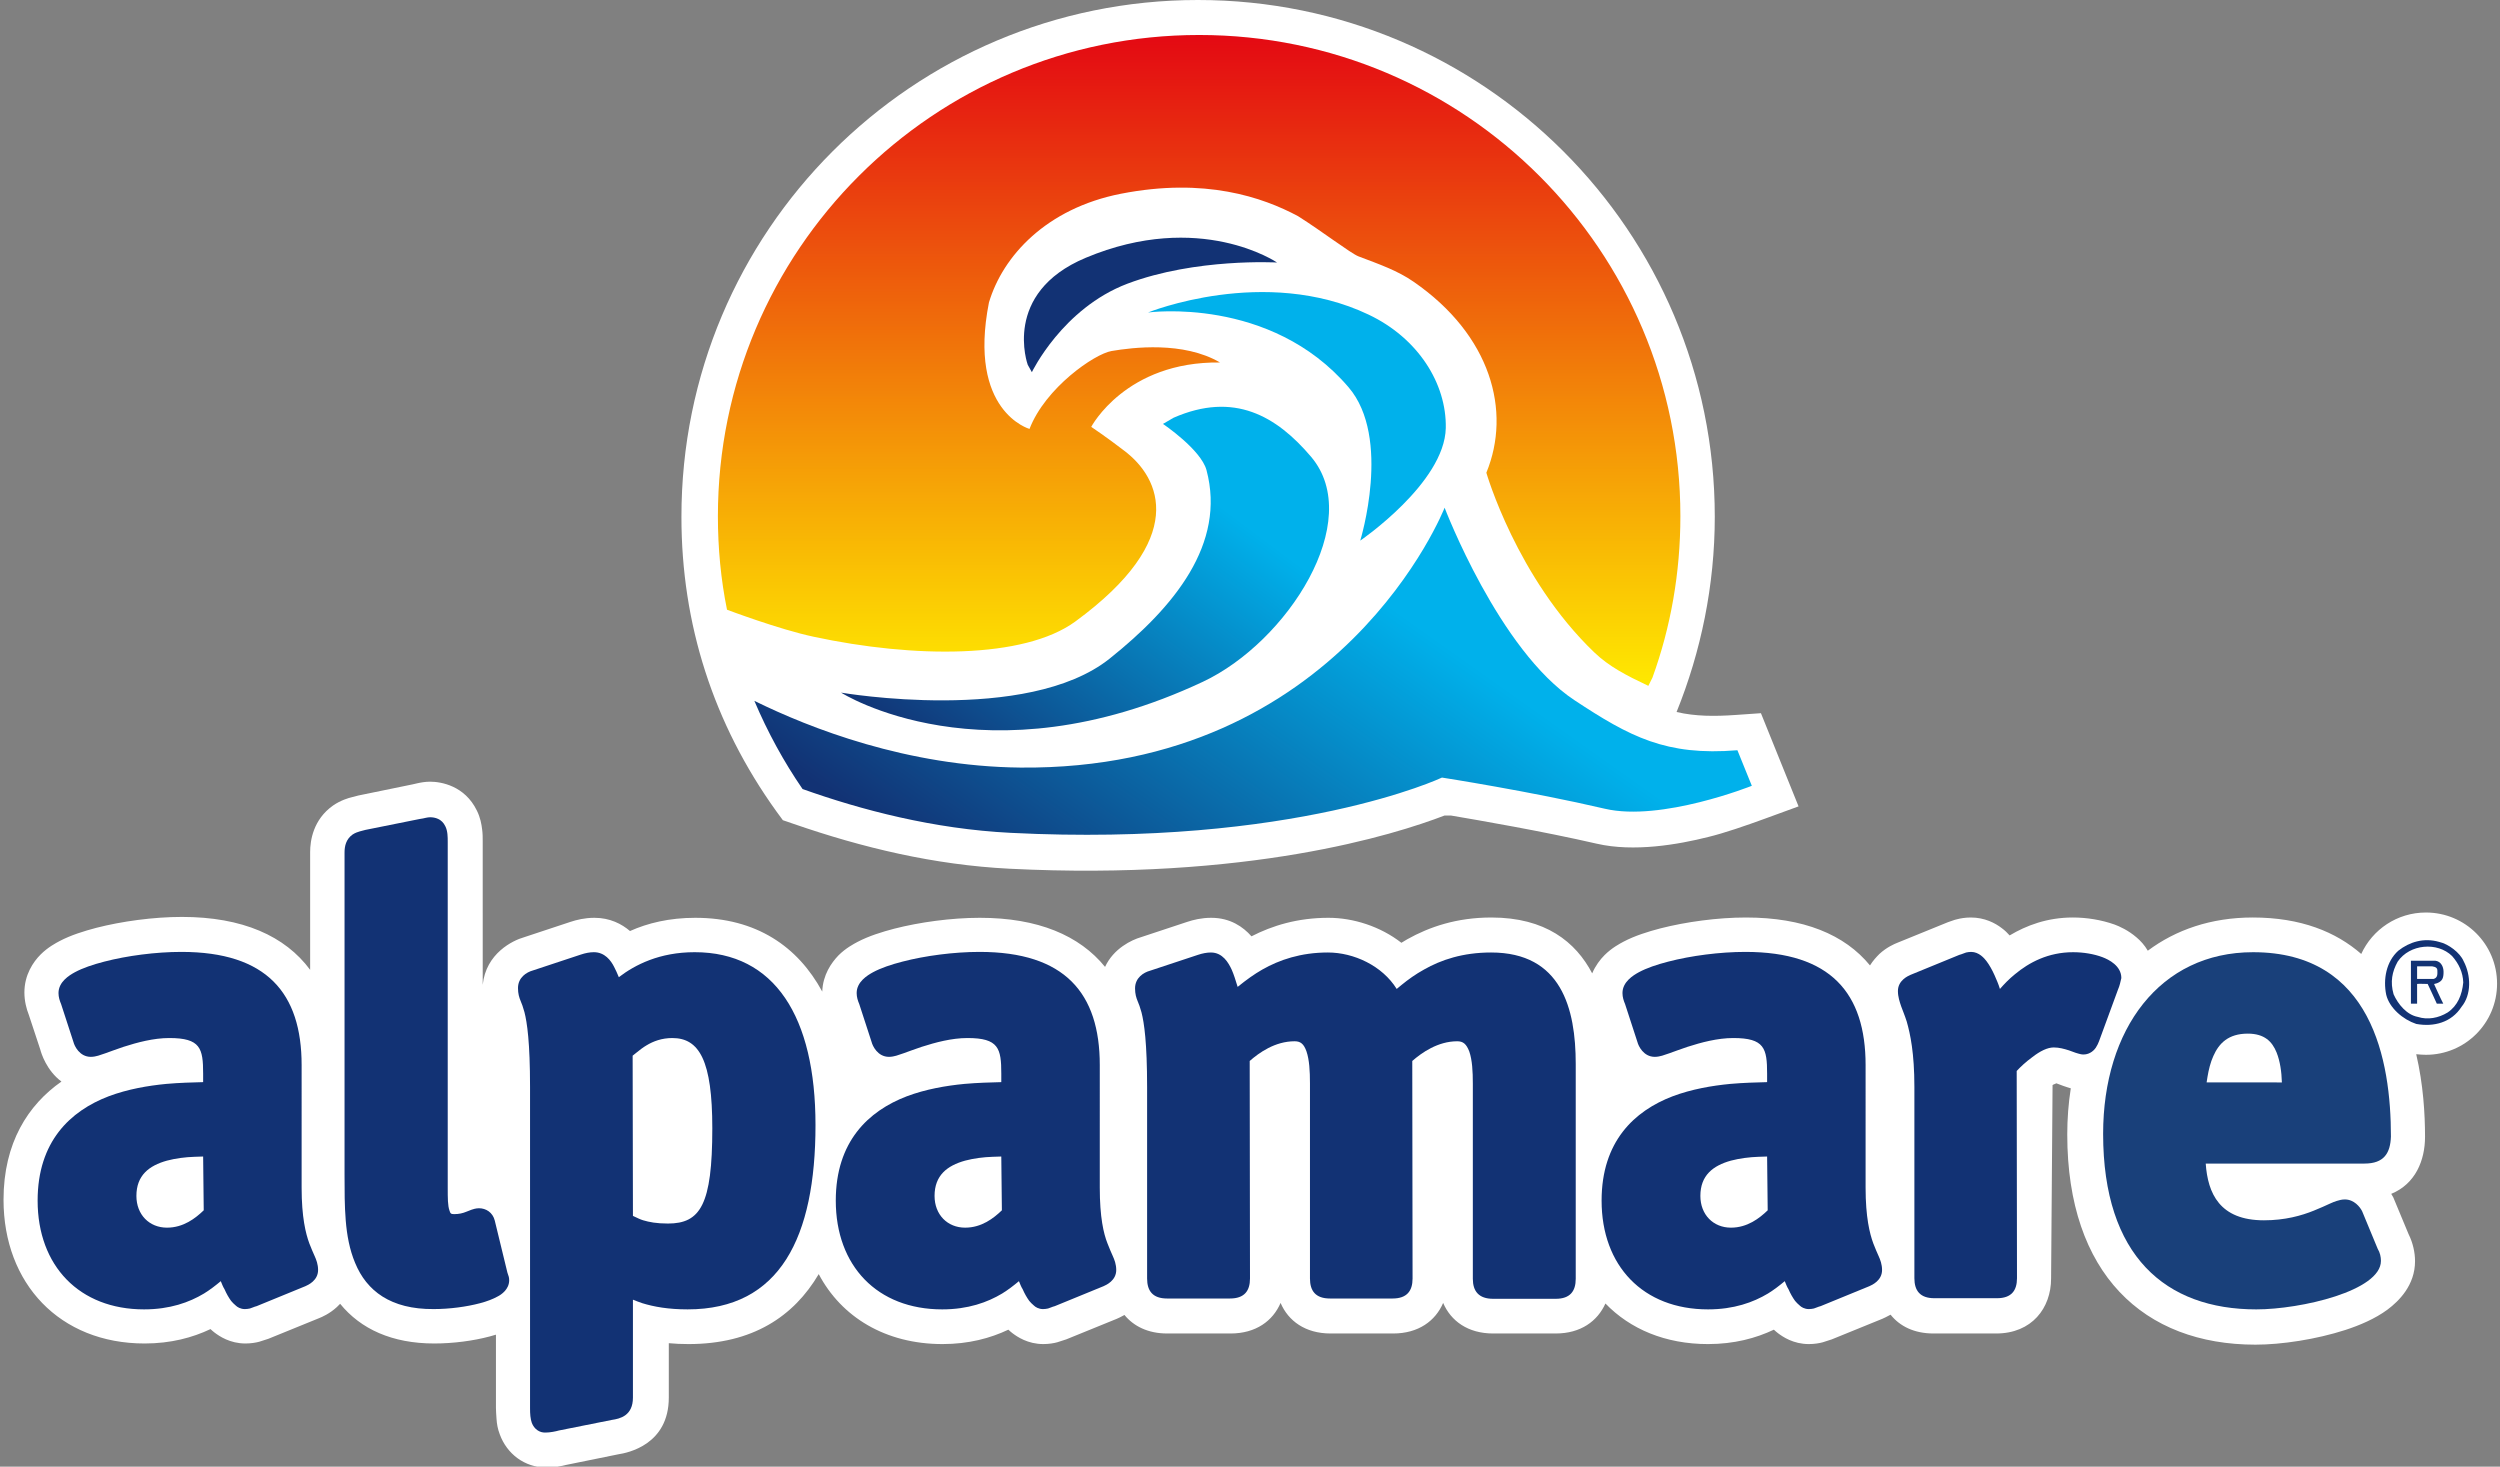
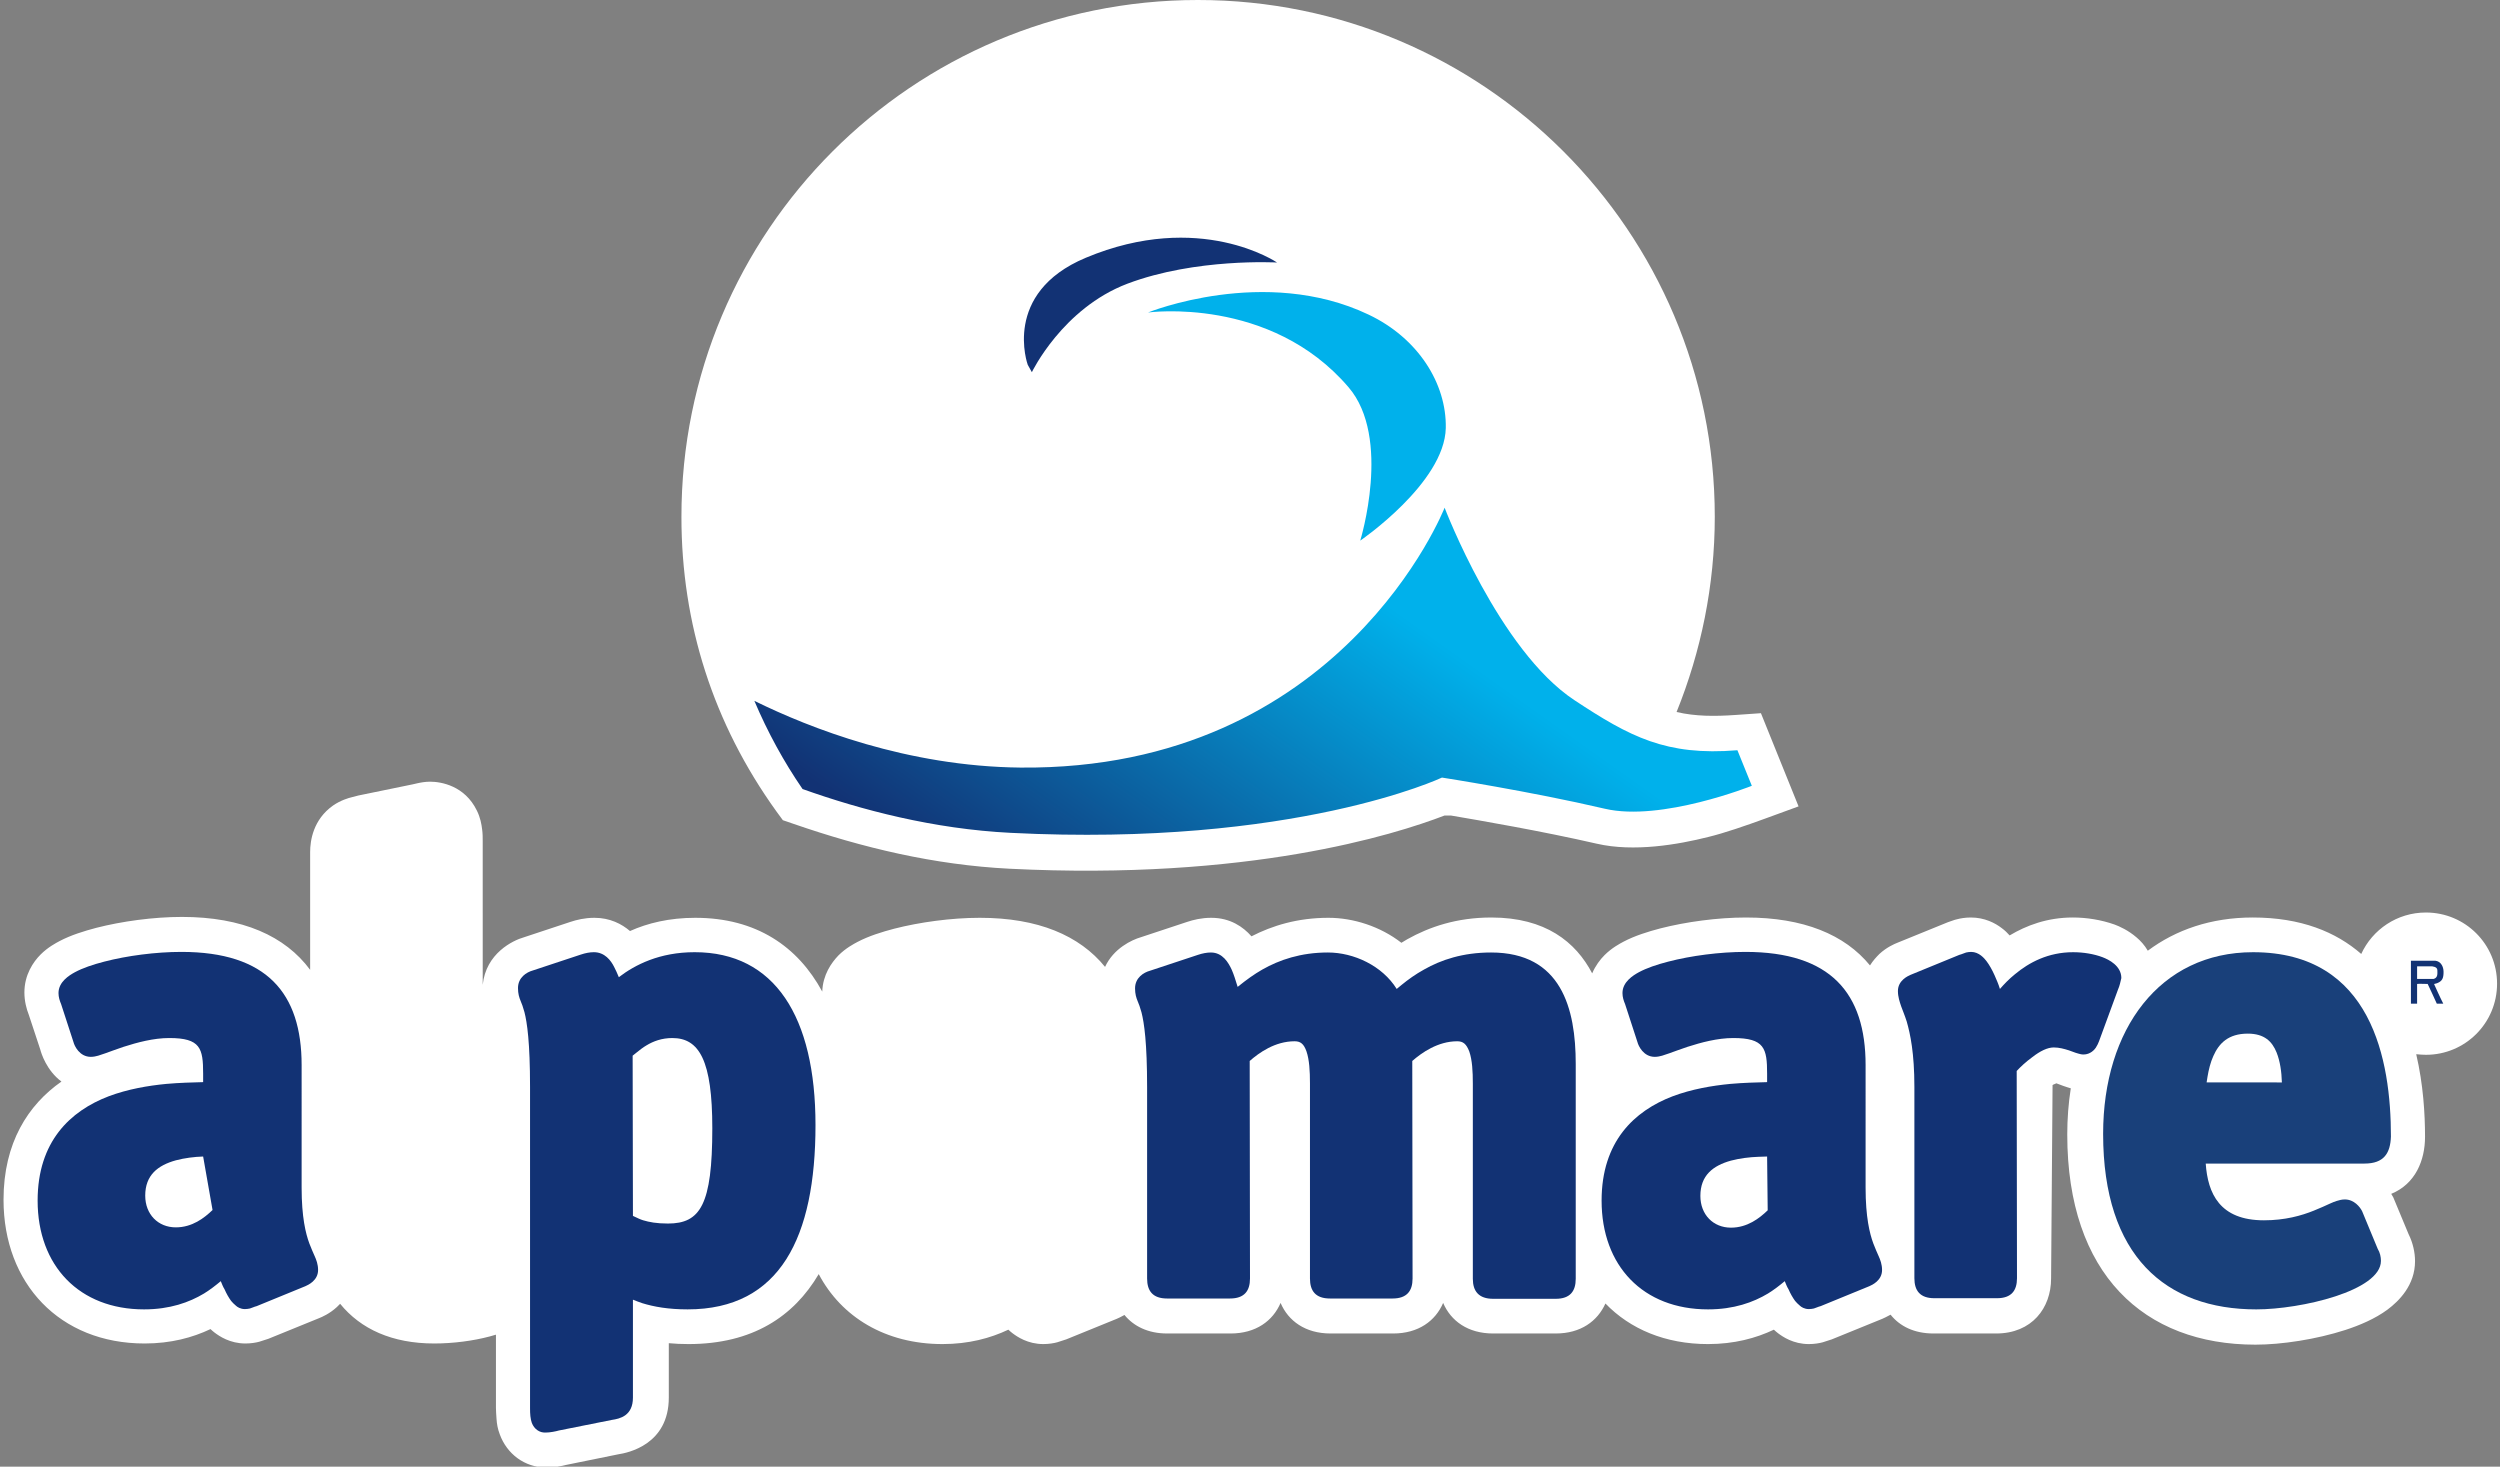
<svg xmlns="http://www.w3.org/2000/svg" xmlns:xlink="http://www.w3.org/1999/xlink" version="1.1" id="Layer_1" x="0px" y="0px" viewBox="0 0 850.4 498.9" style="enable-background:new 0 0 850.4 498.9;" xml:space="preserve">
  <rect x="0" y="0" width="850.4" height="498.9" fill="#808080" stroke="none" />
  <style type="text/css">
	.st0{fill:#FFFFFF;}
	.st1{fill:#123274;}
	.st2{fill-rule:evenodd;clip-rule:evenodd;fill:#123274;}
	.st3{fill-rule:evenodd;clip-rule:evenodd;fill:#19407A;}
	.st4{clip-path:url(#SVGID_2_);fill:url(#SVGID_3_);}
	.st5{clip-path:url(#SVGID_5_);fill:url(#SVGID_6_);}
	.st6{clip-path:url(#SVGID_8_);fill:url(#SVGID_9_);}
	.st7{fill:#00B1EB;}
</style>
  <path class="st0" d="M803.2,324.5c3.8-8.3,12.2-14.1,22-14.1c13.4,0,24.2,10.8,24.2,24.2c0,13.4-10.8,24.2-24.2,24.2  c-1.1,0-2.2-0.1-3.3-0.2c2.4,10.3,3,20.3,3,28.1c0,7.9-3.2,16-11.5,19.4l0.7,1.2l5.2,12.5c1.5,3,2.2,6.3,2.2,9.2  c0,8.2-5.5,13.6-9.4,16.5c-4.2,3.1-9.4,5.3-14.3,6.9c-9.9,3.2-21.7,5-30.6,5c-37.9,0-64-24-64-71.5c0-5.3,0.4-10.6,1.2-15.7l-1-0.3  l-1.5-0.5l-2.4-0.9c-0.3,0.2-0.9,0.3-1.3,0.6l-0.5,65.8c0,10-6.5,18.7-18.7,18.7h-21.3c-6.6,0-11.5-2.5-14.6-6.4  c-1.3,0.7-2.3,1.2-2.8,1.4l-17.2,7c-1.2,0.4-2.1,0.7-3.1,1c-1.1,0.3-2.8,0.6-4.7,0.6c-5.3,0-8.9-2.5-10.5-3.7  c-0.5-0.4-1-0.8-1.4-1.2c-6.1,2.9-13.5,4.9-22.4,4.9c-14.5,0-26.5-5.1-34.9-13.8c-2.7,6-8.4,10.2-16.9,10.2h-21.3  c-8.6,0-14.4-4.3-17-10.4c-2.6,6.1-8.4,10.4-17,10.4h-21.3c-8.6,0-14.4-4.3-17-10.4c-2.6,6.1-8.4,10.4-17,10.4H397  c-6.5,0-11.4-2.5-14.5-6.3c-1.2,0.7-2.2,1.1-2.6,1.3l-17.2,7c-1.2,0.4-2.1,0.7-3.1,1c-1.1,0.3-2.8,0.6-4.7,0.6  c-5.3,0-8.9-2.5-10.5-3.7c-0.5-0.4-1-0.8-1.4-1.2c-6.1,2.9-13.5,4.9-22.4,4.9c-19.4,0-34.4-9.2-42.1-23.8  c-8.5,14.4-22.5,23.8-44.3,23.8c-2.4,0-4.6-0.1-6.7-0.3v18.5c0,16-13.9,18.8-17.2,19.3l-17.7,3.6c-1.5,0.4-4.1,0.9-6.7,0.9  c-7.5,0-13.5-4.7-15.9-11.3c-0.7-1.8-1-3.6-1.1-5.2c-0.1-1.5-0.2-2.8-0.2-3.8v-24.9l-2.1,0.6c-5.6,1.5-12.4,2.4-18.9,2.4  c-14.3,0-25-4.9-32-13.5l-1.1,1.1c-2.5,2.3-5.1,3.4-6.1,3.8l-17.2,7c-1.2,0.4-2.1,0.7-3.1,1c-1.1,0.3-2.8,0.6-4.7,0.6  c-5.3,0-8.9-2.5-10.5-3.7c-0.5-0.4-1-0.8-1.4-1.2c-6.1,2.9-13.5,4.9-22.4,4.9c-28.9,0-48-20.4-48-48.9c0-19.4,8.4-32.3,19.7-40.2  c-5.1-3.8-6.9-9.7-7.2-10.9l-3.9-11.8c-0.8-2-1.5-4.7-1.5-7.6c0-6,3-10.4,5.5-12.9c2.5-2.5,5.2-3.9,6.5-4.6c3.8-2,8.3-3.4,12.5-4.5  c8.6-2.2,19.4-3.7,29.1-3.7c20.6,0,35.1,6.5,43.6,18v-40.1c0-3.8,1-11,7.8-15.8c2.6-1.8,5.4-2.6,6.3-2.8l2.3-0.6l18.5-3.8l1.3-0.3  c1.3-0.3,2.9-0.6,4.6-0.6c3.8,0,11.8,1.4,15.9,9.8c1.2,2.4,1.6,4.7,1.8,6.4c0.2,1.4,0.2,2.8,0.2,4.1V335  c1.1-10.7,10.2-15.1,14.1-16.2l15.7-5.2c2.1-0.7,4.9-1.4,8.2-1.4c5.3,0,9.3,2.1,12.1,4.5c6-2.7,13.4-4.5,22.2-4.5  c20.8,0,34.9,9.8,43.2,25.1c0.2-5.7,3.1-9.8,5.5-12.3c2.5-2.5,5.2-3.9,6.5-4.6c3.8-2,8.3-3.4,12.5-4.5c8.6-2.2,19.4-3.7,29.1-3.7  c19.8,0,33.9,6,42.6,16.7c2.9-6.3,9.1-9.2,12.2-10.1l15.7-5.2c2.1-0.7,4.9-1.4,8.2-1.4c6.5,0,10.9,3.1,13.7,6.3  c7-3.6,15.6-6.3,26.2-6.3c8.4,0,17.6,2.9,24.8,8.5l2-1.2c7.5-4.2,16.8-7.4,28.6-7.4c18.4,0,28.7,8.3,34.3,19  c1.1-2.6,2.7-4.7,4.2-6.2c2.5-2.5,5.2-3.9,6.5-4.6c3.8-2,8.3-3.4,12.5-4.5c8.6-2.2,19.4-3.7,29.1-3.7c19.6,0,33.6,5.8,42.2,16.3  c1-1.6,2.1-2.8,3.2-3.9c2.5-2.3,5.1-3.4,6.1-3.8l17.2-7c1.3-0.4,2.1-0.8,3.1-1c1.1-0.3,2.8-0.6,4.7-0.6c4.7,0,8.3,1.9,10.5,3.6  c1.1,0.8,2,1.7,2.7,2.5c5.7-3.4,12.8-6.1,21.5-6.1c4.7,0,9.7,0.8,14.2,2.4c1.6,0.6,4.6,1.9,7.5,4.4c1.3,1.1,2.7,2.6,3.8,4.5  c9.5-7.1,21.5-11.3,35.7-11.3C782.7,312.1,794.6,317,803.2,324.5L803.2,324.5z M570.3,242.2c6.5,1.5,12.9,1.5,20.1,1l8.6-0.6  l12.8,31.7l-11.5,4.2c-6.3,2.3-13.8,4.9-19.2,6.2c-10.3,2.6-25.3,5.2-37.9,2.3c-18.7-4.3-40.3-8-49.7-9.6l-2.1,0  c-17.2,6.6-66.9,22.2-148.1,18.1c-25.5-1.3-49.8-7.1-73.5-15.3l-3.5-1.2l-2.2-3c-21.5-29.9-32.3-63.8-32.3-100.1  C231.7,78.7,310.4,0,407.5,0c97.1,0,175.8,78.7,175.8,175.8C583.3,199.1,578.6,221.7,570.3,242.2L570.3,242.2z" />
-   <path class="st1" d="M838,326.9c2.6,4.9,2.7,11.5-0.7,15.6c-3.4,5.3-9.4,6.9-15.4,5.8c-4.5-1.5-9.1-5.4-10.2-9.9  c-1.1-5.3,0-11.3,4.1-15c3.8-3,8.7-4.5,13.9-3C832.9,321.1,836.8,324.1,838,326.9L838,326.9z M815.6,327.1  c-1.9,3.4-2.6,6.9-1.4,11.1c1.5,3.4,4.5,7,8.2,7.7c3.4,1.1,7.1,0.4,10.2-1.5c3.4-2.3,4.9-6,5.3-10.2c-0.1-3.4-1.5-6.4-3.8-9  C829.1,320.3,819.7,321.1,815.6,327.1L815.6,327.1z" />
  <path class="st1" d="M831.2,330.6c0,2.1-0.4,3.1-2.1,3.8c-0.7,0.3-1.1,0.2-1.1,0.4c0,0,2.2,4.9,3.1,6.6h-2.2c0,0-3-6.6-3.1-6.7  c0,0-3.5-0.1-3.6,0l0,6.7h-2.1v-14.6l8.3,0C830.2,327,831.2,328.7,831.2,330.6L831.2,330.6z M822.2,328.7v4.3c0,0,3.6,0,5.6,0  c1.5-0.4,1.3-1.8,1.3-2.8c0-0.9-0.5-1.3-1.8-1.5L822.2,328.7L822.2,328.7z" />
-   <path class="st2" d="M75.1,435.8c-1.8,1.5-3.6,2.9-5.7,4.2c-5,3-11.6,5.4-20.4,5.4c-22,0-36.2-14.8-36.2-37  c0-20.1,11.1-30.5,24.2-35.5c6.4-2.4,13.3-3.6,19.6-4.2c4.5-0.4,8.8-0.5,12.5-0.6l0-2.9c0-8.6-0.9-12.1-11.5-12.1  c-5.4,0-10.9,1.5-15.6,3c-2.4,0.8-4.5,1.6-6.2,2.2c-0.9,0.3-1.8,0.6-2.4,0.8c-0.7,0.2-1.6,0.4-2.5,0.4c-3.9,0-5.6-3.8-5.9-5  l-4.2-12.9c-0.5-1.2-0.9-2.4-0.9-3.8c0-3.8,3.6-6,5.6-7.1c2.6-1.4,6.1-2.6,10-3.6c7.7-2,17.5-3.3,26.2-3.3c29,0,40.9,14,40.9,38.5  V404c0,10.1,1.4,15.6,2.6,18.9c0.7,1.8,1.3,3.2,1.8,4.3c0.6,1.3,1.2,2.9,1.2,4.8c0,3.6-3.4,5.1-4.3,5.5l-16.6,6.8  c-0.5,0.1-0.9,0.3-1.2,0.4c-0.2,0.1-0.6,0.2-1.1,0.4c-0.5,0.1-1.1,0.2-1.7,0.2c-1.5,0-2.6-0.7-3.1-1.2c-0.6-0.5-1.2-1.1-1.6-1.6  c-0.8-1.1-1.6-2.5-2.2-3.9C75.9,437.8,75.5,436.8,75.1,435.8L75.1,435.8z M69.1,393.4l-3,0.1c-3,0.1-6.3,0.5-9.3,1.3  c-6.1,1.7-10.4,5-10.4,12c0,6.4,4.4,10.8,10.4,10.8c5.6,0,9.7-3.2,12.5-5.9L69.1,393.4L69.1,393.4z" />
+   <path class="st2" d="M75.1,435.8c-1.8,1.5-3.6,2.9-5.7,4.2c-5,3-11.6,5.4-20.4,5.4c-22,0-36.2-14.8-36.2-37  c0-20.1,11.1-30.5,24.2-35.5c6.4-2.4,13.3-3.6,19.6-4.2c4.5-0.4,8.8-0.5,12.5-0.6l0-2.9c0-8.6-0.9-12.1-11.5-12.1  c-5.4,0-10.9,1.5-15.6,3c-2.4,0.8-4.5,1.6-6.2,2.2c-0.9,0.3-1.8,0.6-2.4,0.8c-0.7,0.2-1.6,0.4-2.5,0.4c-3.9,0-5.6-3.8-5.9-5  l-4.2-12.9c-0.5-1.2-0.9-2.4-0.9-3.8c0-3.8,3.6-6,5.6-7.1c2.6-1.4,6.1-2.6,10-3.6c7.7-2,17.5-3.3,26.2-3.3c29,0,40.9,14,40.9,38.5  V404c0,10.1,1.4,15.6,2.6,18.9c0.7,1.8,1.3,3.2,1.8,4.3c0.6,1.3,1.2,2.9,1.2,4.8c0,3.6-3.4,5.1-4.3,5.5l-16.6,6.8  c-0.5,0.1-0.9,0.3-1.2,0.4c-0.2,0.1-0.6,0.2-1.1,0.4c-0.5,0.1-1.1,0.2-1.7,0.2c-1.5,0-2.6-0.7-3.1-1.2c-0.6-0.5-1.2-1.1-1.6-1.6  c-0.8-1.1-1.6-2.5-2.2-3.9C75.9,437.8,75.5,436.8,75.1,435.8L75.1,435.8z M69.1,393.4c-3,0.1-6.3,0.5-9.3,1.3  c-6.1,1.7-10.4,5-10.4,12c0,6.4,4.4,10.8,10.4,10.8c5.6,0,9.7-3.2,12.5-5.9L69.1,393.4L69.1,393.4z" />
  <path class="st2" d="M219.9,355.6c-1.2,0.7-2.2,1.5-3.2,2.3l-1.5,1.2l0.1,54.5c1.7,0.8,2.5,1.2,3.5,1.5c2,0.6,4.5,1.1,8.4,1.1  c11,0,15.1-6.3,15.1-32.4c0-23-4.4-30.7-13.6-30.7C225.1,353.1,222.2,354.2,219.9,355.6L219.9,355.6z M180.9,484  c-0.5-1.4-0.6-3.1-0.6-4.9V369.7c0-15.1-1-21.9-1.9-25.4c-0.5-1.8-0.9-2.9-1.3-3.8c-0.5-1.2-0.9-2.5-0.9-4.4c0-3.6,2.9-5.4,5.1-6  l16.3-5.4c1.5-0.5,3-0.8,4.4-0.8c3.7,0,5.8,2.8,6.9,5c0.5,1,1.1,2.2,1.6,3.5c5.5-4.2,13.8-8.5,25.8-8.5c27.2,0,41.1,21.9,41.1,58.8  c0,38.1-12,62.7-43.5,62.7c-6.6,0-11.5-0.9-15.4-2.1c-1.2-0.4-2.2-0.8-3.2-1.2v33.3c0,6.2-4.4,7.2-7.2,7.6l-18,3.6  c-1,0.3-3,0.7-4.5,0.7C183.5,487.4,181.7,486.1,180.9,484L180.9,484z" />
-   <path class="st2" d="M346.6,435.8c-1.8,1.5-3.6,2.9-5.7,4.2c-5,3-11.6,5.4-20.4,5.4c-22.1,0-36.2-14.8-36.2-37  c0-20.1,11.1-30.5,24.2-35.5c6.4-2.4,13.3-3.6,19.6-4.2c4.5-0.4,8.8-0.5,12.5-0.6v-2.9c0-8.6-0.9-12.1-11.5-12.1  c-5.4,0-10.9,1.5-15.6,3c-2.4,0.8-4.5,1.6-6.2,2.2c-0.9,0.3-1.8,0.6-2.4,0.8c-0.7,0.2-1.6,0.4-2.5,0.4c-3.9,0-5.6-3.8-5.9-5  l-4.2-12.9c-0.5-1.2-0.9-2.4-0.9-3.8c0-3.8,3.6-6,5.6-7.1c2.6-1.4,6.1-2.6,10-3.6c7.7-2,17.5-3.3,26.2-3.3c29,0,40.9,14,40.9,38.5  V404c0,10.1,1.3,15.6,2.6,18.9c0.7,1.8,1.3,3.2,1.8,4.3c0.6,1.3,1.2,2.9,1.2,4.8c0,3.6-3.4,5.1-4.3,5.5l-16.6,6.8  c-0.5,0.1-0.9,0.3-1.2,0.4c-0.2,0.1-0.6,0.2-1.1,0.4c-0.5,0.1-1.1,0.2-1.7,0.2c-1.5,0-2.6-0.7-3.1-1.2c-0.6-0.5-1.2-1.1-1.6-1.6  c-0.8-1.1-1.6-2.5-2.2-3.9C347.4,437.8,347,436.8,346.6,435.8L346.6,435.8z M340.6,393.4l-3,0.1c-3,0.1-6.3,0.5-9.3,1.3  c-6.1,1.7-10.4,5-10.4,12c0,6.4,4.4,10.8,10.4,10.8c5.6,0,9.7-3.2,12.5-5.9L340.6,393.4L340.6,393.4z" />
  <path class="st2" d="M607.1,435.8c-1.8,1.5-3.6,2.9-5.7,4.2c-5,3-11.6,5.4-20.4,5.4c-22.1,0-36.2-14.8-36.2-37  c0-20.1,11.1-30.5,24.2-35.5c6.4-2.4,13.3-3.6,19.6-4.2c4.5-0.4,8.8-0.5,12.5-0.6v-2.9c0-8.6-0.9-12.1-11.5-12.1  c-5.4,0-10.9,1.5-15.6,3c-2.4,0.8-4.5,1.6-6.2,2.2c-0.9,0.3-1.8,0.6-2.4,0.8c-0.7,0.2-1.6,0.4-2.5,0.4c-3.9,0-5.6-3.8-5.9-5  l-4.2-12.9c-0.5-1.2-0.9-2.4-0.9-3.8c0-3.8,3.6-6,5.6-7.1c2.6-1.4,6.1-2.6,10-3.6c7.7-2,17.5-3.3,26.2-3.3c29,0,40.9,14,40.9,38.5  V404c0,10.1,1.4,15.6,2.6,18.9c0.7,1.8,1.3,3.2,1.8,4.3c0.6,1.3,1.2,2.9,1.2,4.8c0,3.6-3.4,5.1-4.3,5.5l-16.6,6.8  c-0.5,0.1-0.9,0.3-1.2,0.4c-0.2,0.1-0.6,0.2-1.1,0.4c-0.5,0.1-1.1,0.2-1.7,0.2c-1.5,0-2.6-0.7-3.1-1.2c-0.6-0.5-1.2-1.1-1.6-1.6  c-0.8-1.1-1.6-2.5-2.2-3.9C607.9,437.8,607.5,436.8,607.1,435.8L607.1,435.8z M601.1,393.4l-3,0.1c-2.9,0.1-6.3,0.5-9.3,1.3  c-6.1,1.7-10.4,5-10.4,12c0,6.4,4.4,10.8,10.4,10.8c5.6,0,9.7-3.2,12.5-5.9L601.1,393.4L601.1,393.4z" />
  <path class="st3" d="M776.2,368.1c-0.1-3.5-0.6-7.1-1.8-10.1c-1.5-3.7-4.1-6.4-9.8-6.4c-6.6,0-9.8,3.3-11.7,7.6  c-1,2.2-1.6,4.7-2,7.1l-0.3,1.9H776.2L776.2,368.1z M804.3,395.8h-54c0.7,10.1,4.7,19.3,19.8,19.3c7.2,0,12.8-1.6,17-3.3  c2.2-0.9,4-1.7,5.5-2.4c0.9-0.4,1.6-0.7,2.3-0.9c0.7-0.2,1.6-0.5,2.7-0.5c3.2,0,5.2,2.6,5.9,4l5.3,12.8c0.8,1.3,1.1,2.8,1.1,4.1  c0,10.2-27.3,16.5-42.4,16.5c-30.8,0-52.1-18.1-52.1-59.7c0-35.6,19.3-61.8,51-61.8c40.5,0,46.9,36.9,46.9,62.7  C813.1,392.2,811,395.8,804.3,395.8L804.3,395.8z" />
-   <path class="st1" d="M120.8,429.6c-1.9-4.5-2.8-9.5-3.2-14.5c-0.4-4.9-0.4-10.1-0.4-15.2V290c0-2.2,0.5-4.5,2.7-6.1  c0.9-0.6,1.8-0.9,2.5-1.1l1.9-0.5l18.4-3.7l1.2-0.2l0.9-0.2c0.5-0.1,1-0.2,1.5-0.2c1.6,0,4,0.5,5.2,3.1c0.8,1.6,0.8,3.6,0.8,5.3  v117.5c0,3.7,0,6.2,0.6,7.9c0.3,1,0.5,1.2,1.6,1.2c1.6,0,2.9-0.3,4.1-0.8l1.8-0.7l1-0.3c0.4-0.1,1-0.2,1.5-0.2  c2.4,0,4.7,1.4,5.4,4.2l4.3,17.7l0.2,0.6c0.2,0.5,0.4,1.1,0.4,2c0,3.1-2.7,4.9-3.9,5.5c-1.6,0.9-3.7,1.7-6,2.3  c-4.5,1.2-10.3,2-15.8,2C132.9,445.4,124.7,439.1,120.8,429.6L120.8,429.6z" />
  <path class="st1" d="M495.7,354.2c-6.6,0-12.1,3.9-15.3,6.7l0.1,74c0,4.2-1.9,6.8-6.8,6.8h-21.3c-4.9,0-6.8-2.6-6.8-6.8v-66.4  c0-4.1-0.2-8-1.2-10.9c-0.9-2.5-2-3.4-4-3.4c-6.7,0-12.1,3.9-15.3,6.7l0.1,74c0,4.2-1.9,6.8-6.8,6.8H397c-4.9,0-6.8-2.6-6.8-6.8  v-65.1c0-15.1-1-21.9-1.9-25.4c-0.5-1.8-0.9-2.9-1.3-3.8c-0.5-1.2-0.9-2.5-0.9-4.4c0-3.6,2.9-5.4,5.1-6l16.3-5.4  c1.5-0.5,3-0.8,4.4-0.8c4,0,6,3.5,7.1,5.9c0.7,1.6,1.3,3.5,2,5.8c3.1-2.5,5.6-4.3,8.4-5.9c5.8-3.3,13.1-5.8,22.3-5.8  c8.8,0,18.5,4.5,23.4,12.4l1.7-1.4c2.2-1.8,4.7-3.6,7.6-5.2c5.8-3.3,13.2-5.8,22.8-5.8c23.9,0,28.8,19,28.8,37.9v73.1  c0,4.2-1.9,6.8-6.8,6.8h-21.3c-4.9,0-6.9-2.6-6.9-6.8v-66.4c0-4.1-0.2-8-1.2-10.9C498.8,355.1,497.7,354.2,495.7,354.2L495.7,354.2z  " />
  <path class="st1" d="M720.5,336.5l-6.5,17.7c-0.2,0.6-0.6,1.4-1.1,2.2c-0.4,0.6-1.8,2.3-4.2,2.3c-0.7,0-1.3-0.2-1.7-0.3l-1-0.3  l-2.2-0.8c-1.6-0.5-3.3-1-5.2-1c-2.1,0-4.6,1.2-7.3,3.3c-2.2,1.6-4,3.3-5.3,4.7l0.1,70.5c0,4.2-1.9,6.8-6.8,6.8h-21.3  c-4.9,0-6.8-2.6-6.8-6.8v-65.1c0-11.5-1.4-18-2.6-22.2c-0.7-2.2-1.4-3.8-1.9-5.2c-0.5-1.5-1.1-3.2-1.1-5.2c0-3.6,3.4-5.1,4.3-5.5  l16.6-6.8c0.5-0.1,0.9-0.3,1.2-0.4c0.2-0.1,0.6-0.2,1.1-0.4c0.5-0.1,1.1-0.2,1.7-0.2c2.7,0,4.5,2.2,5.2,3.1c1,1.3,2,3.1,2.8,4.9  c0.6,1.4,1.3,2.9,1.8,4.6c1.4-1.6,3.1-3.4,5.1-5c4.8-4,11.3-7.5,19.8-7.5c3.5,0,7.1,0.6,10,1.7c2.1,0.8,6.4,2.9,6.4,7.1  C721.3,334,721,335.4,720.5,336.5L720.5,336.5z" />
  <g>
    <defs>
      <path id="SVGID_1_" d="M256.6,238.4c18.9,9.3,52,22.3,90.5,22.7c109.3,1,144.3-88.4,144.3-88.4s18.5,48.6,44.2,65.5    c18.8,12.4,31.1,19,55.4,17l4.9,12.1c0,0-30.8,12.3-50,7.8c-25.2-5.9-55.4-10.6-55.4-10.6s-50.1,23.7-146.7,18.8    c-26.2-1.3-50.9-7.8-70.8-14.9C266.6,259.1,261.1,249,256.6,238.4L256.6,238.4z" />
    </defs>
    <clipPath id="SVGID_2_">
      <use xlink:href="#SVGID_1_" style="overflow:visible;" />
    </clipPath>
    <linearGradient id="SVGID_3_" gradientUnits="userSpaceOnUse" x1="273.425" y1="315.339" x2="575.111" y2="103.628" gradientTransform="matrix(0.709 -0.455 0.792 1.234 -38.298 182.503)">
      <stop offset="0.209" style="stop-color:#123274" />
      <stop offset="0.67" style="stop-color:#00B1EB" />
    </linearGradient>
    <polygon class="st4" points="609.9,262.2 365.4,419.1 246.6,234 491.1,77.1  " />
  </g>
  <g>
    <defs>
      <path id="SVGID_4_" d="M247.3,207.4c-2.1-10.3-3.1-21-3.1-31.8c0-90.4,73.3-163.7,163.7-163.7s163.7,73.3,163.7,163.7    c0,19.3-3.3,37.8-9.5,54.9l-1.4,2.8c-7.6-3.6-13.4-6.6-18.4-11.4c-26.4-25.3-36.7-61.1-36.7-61.1c8.6-20.9,1.6-46.8-24.8-65    c-5.5-3.8-11.6-5.9-18.7-8.6c-2.6-1-12.5-8.6-20.6-13.7c-12-6.4-31.6-13.2-60.2-7.6c-25.4,5-40.2,21.2-44.9,37    c-7.3,37.1,13.8,43,13.8,43c5.4-14,22.1-25.5,27.9-26.5c7.1-1.2,24.4-3.4,36.9,3.9c-32.1-0.4-43.8,21.9-43.8,21.9    s5.5,3.7,11.2,8.1c12.5,9.4,21.8,30-16.6,58.1c-17.5,12.8-55,12.5-89,5.2C265,214.1,247.3,207.4,247.3,207.4L247.3,207.4z" />
    </defs>
    <clipPath id="SVGID_5_">
      <use xlink:href="#SVGID_4_" style="overflow:visible;" />
    </clipPath>
    <linearGradient id="SVGID_6_" gradientUnits="userSpaceOnUse" x1="385.5" y1="237" x2="385.5" y2="9">
      <stop offset="0" style="stop-color:#FFED00" />
      <stop offset="1" style="stop-color:#E30613" />
    </linearGradient>
-     <rect x="166" y="9" class="st5" width="439" height="228" />
  </g>
  <g>
    <defs>
-       <path id="SVGID_7_" d="M286.1,235.6c0,0,48.8,31.2,123.1-3.7c28.7-13.5,55.2-54.7,36.8-76.5c-11.8-13.9-26.2-22.3-46.8-13.3    l-3.6,2.1c0,0,12.9,8.7,14.8,15.7c6.7,25.1-11,46.6-32.9,64.1C349.4,246.5,286.1,235.6,286.1,235.6L286.1,235.6z" />
-     </defs>
+       </defs>
    <clipPath id="SVGID_8_">
      <use xlink:href="#SVGID_7_" style="overflow:visible;" />
    </clipPath>
    <linearGradient id="SVGID_9_" gradientUnits="userSpaceOnUse" x1="273.913" y1="315.527" x2="575.609" y2="103.808" gradientTransform="matrix(0.658 -0.422 0.792 1.234 -8.703 163.209)">
      <stop offset="0.236" style="stop-color:#123274" />
      <stop offset="0.632" style="stop-color:#00B1EB" />
    </linearGradient>
    <polygon class="st6" points="609.9,262.2 382.8,407.9 264,222.8 491.1,77.1  " />
  </g>
  <path class="st7" d="M390.5,106.3c0,0,41.6-5.7,68.2,25.4c14.8,17.2,4,52.2,4,52.2s28.7-19.6,29.1-38.3c0.3-15.1-9.4-30.6-26.3-38.6  C430.2,90.2,390.5,106.3,390.5,106.3L390.5,106.3z" />
  <path class="st1" d="M351,126.6c0,0,10.4-21.7,32.5-30.1c23.3-8.8,50.9-7.2,50.9-7.2s-26.2-17.9-65.1-1.6  c-28.6,12-19.7,36.4-19.7,36.4L351,126.6L351,126.6z" />
</svg>